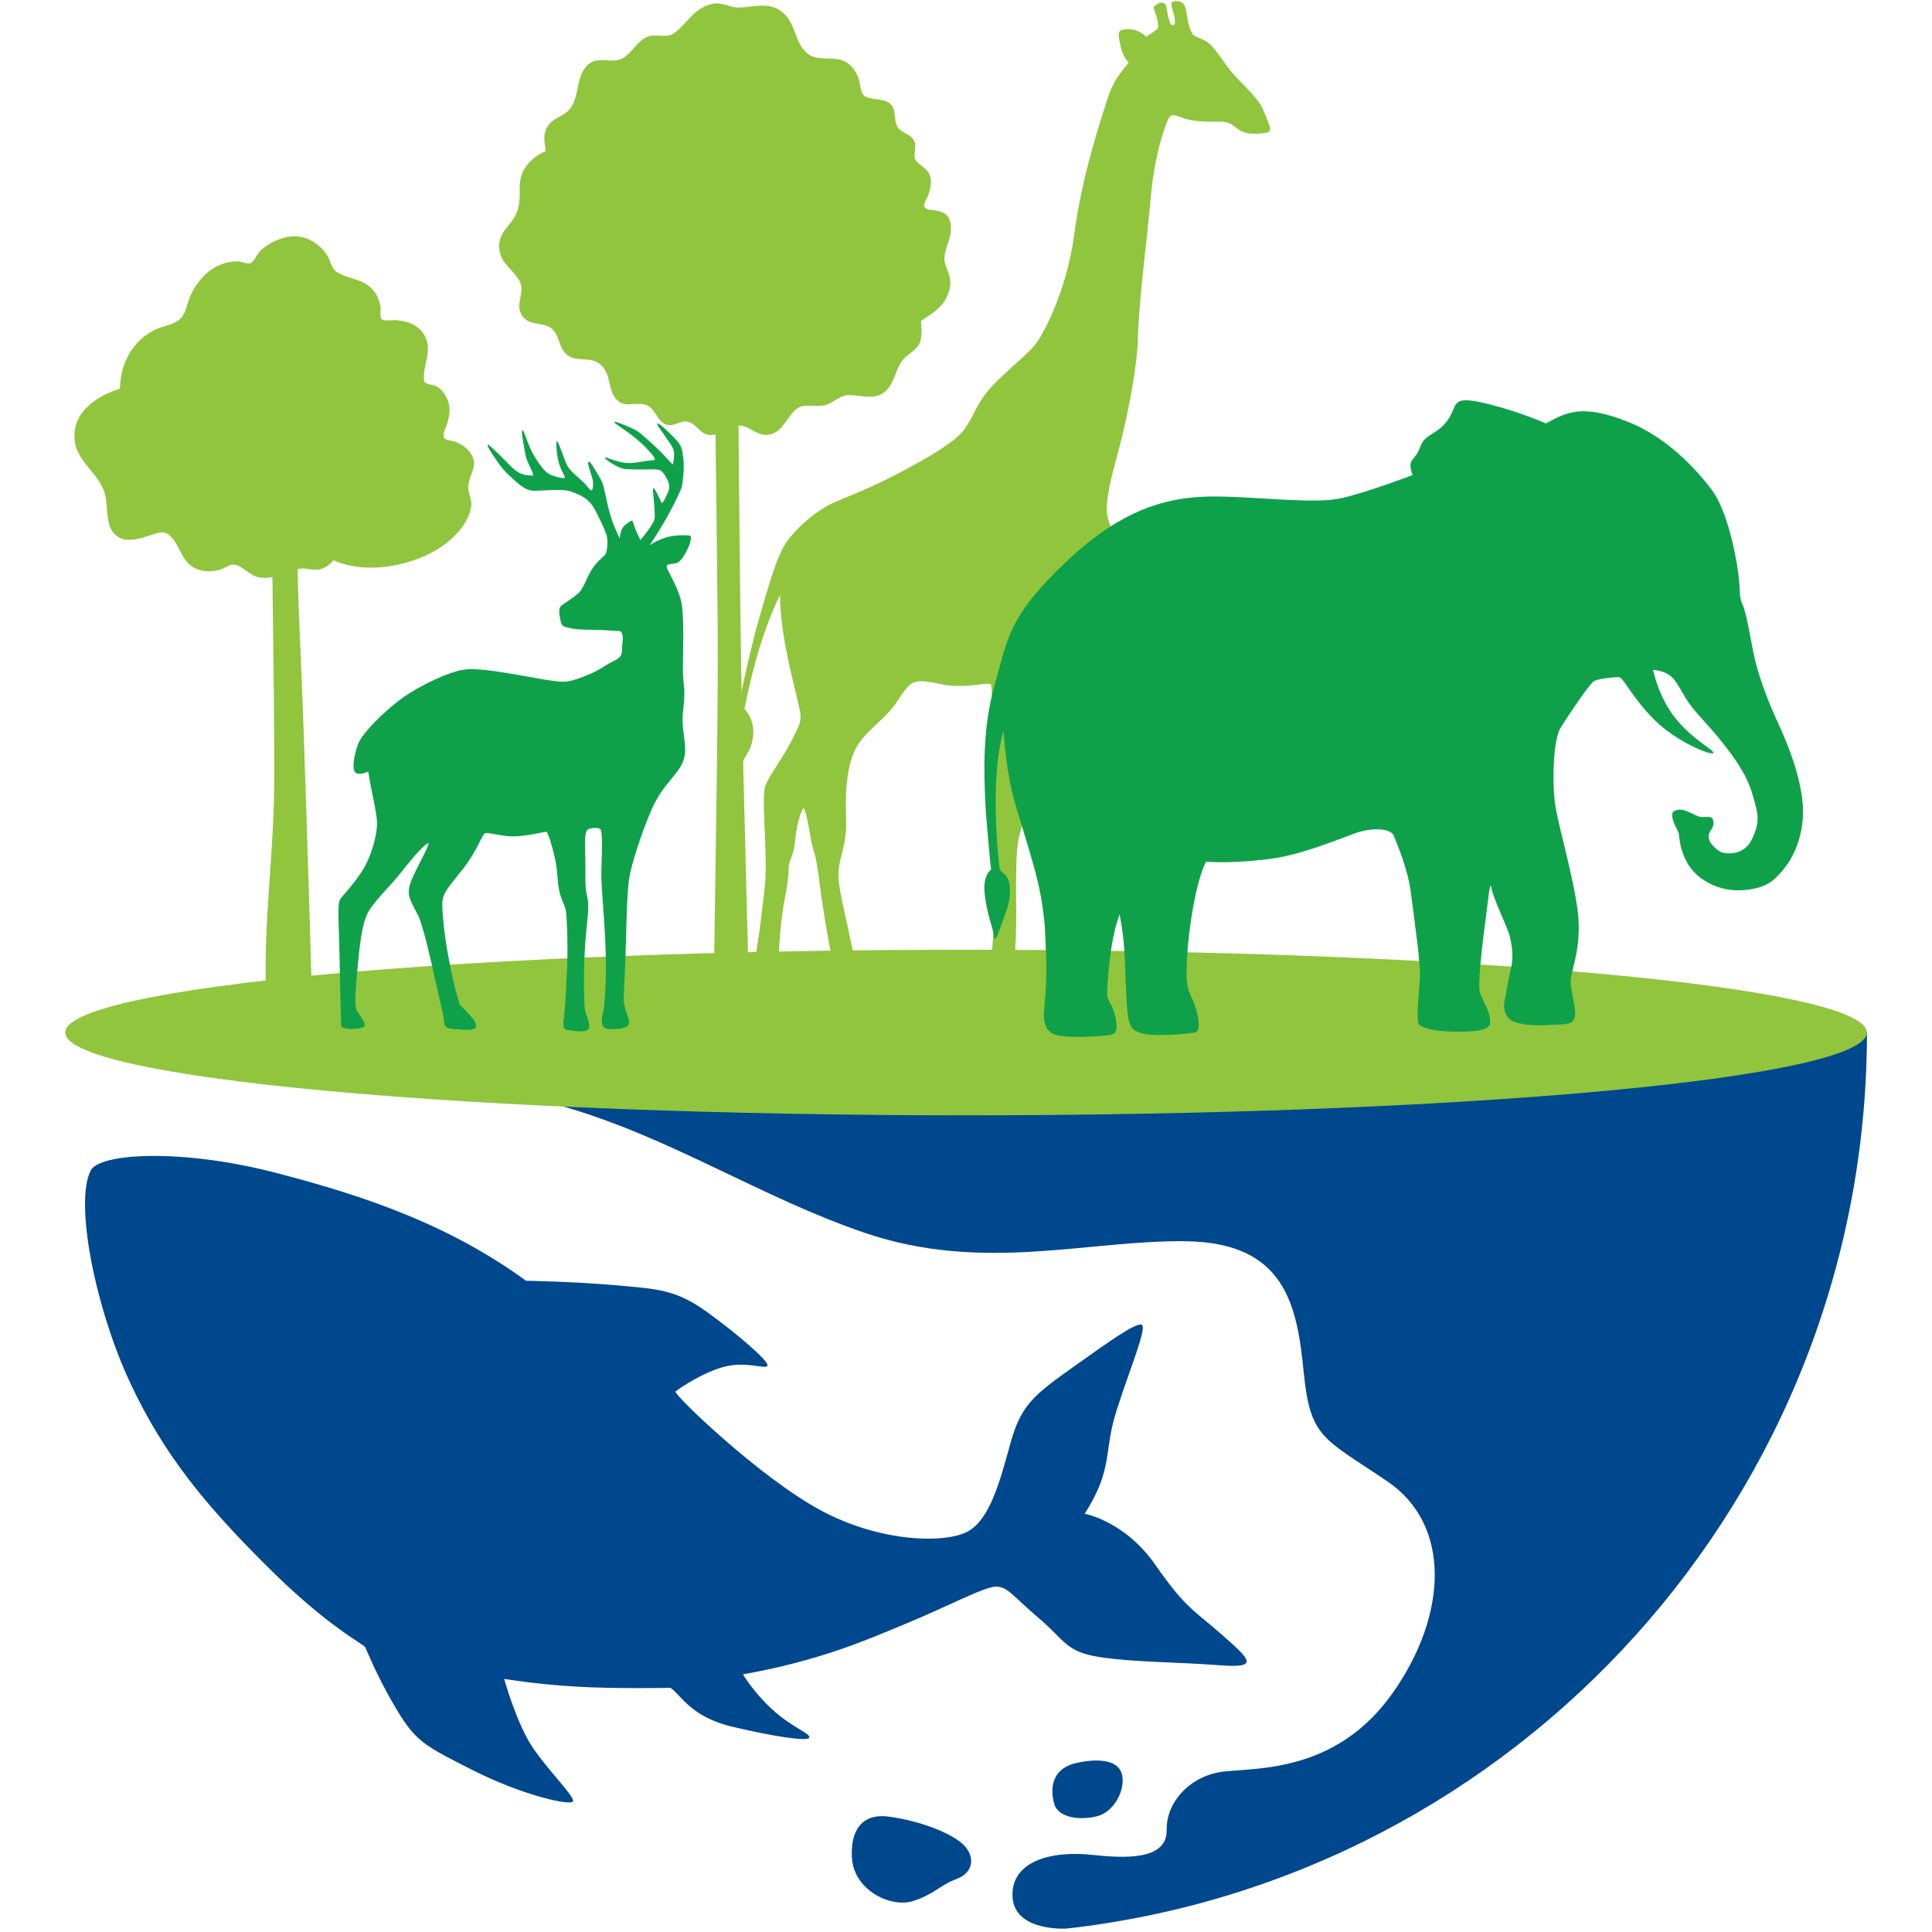
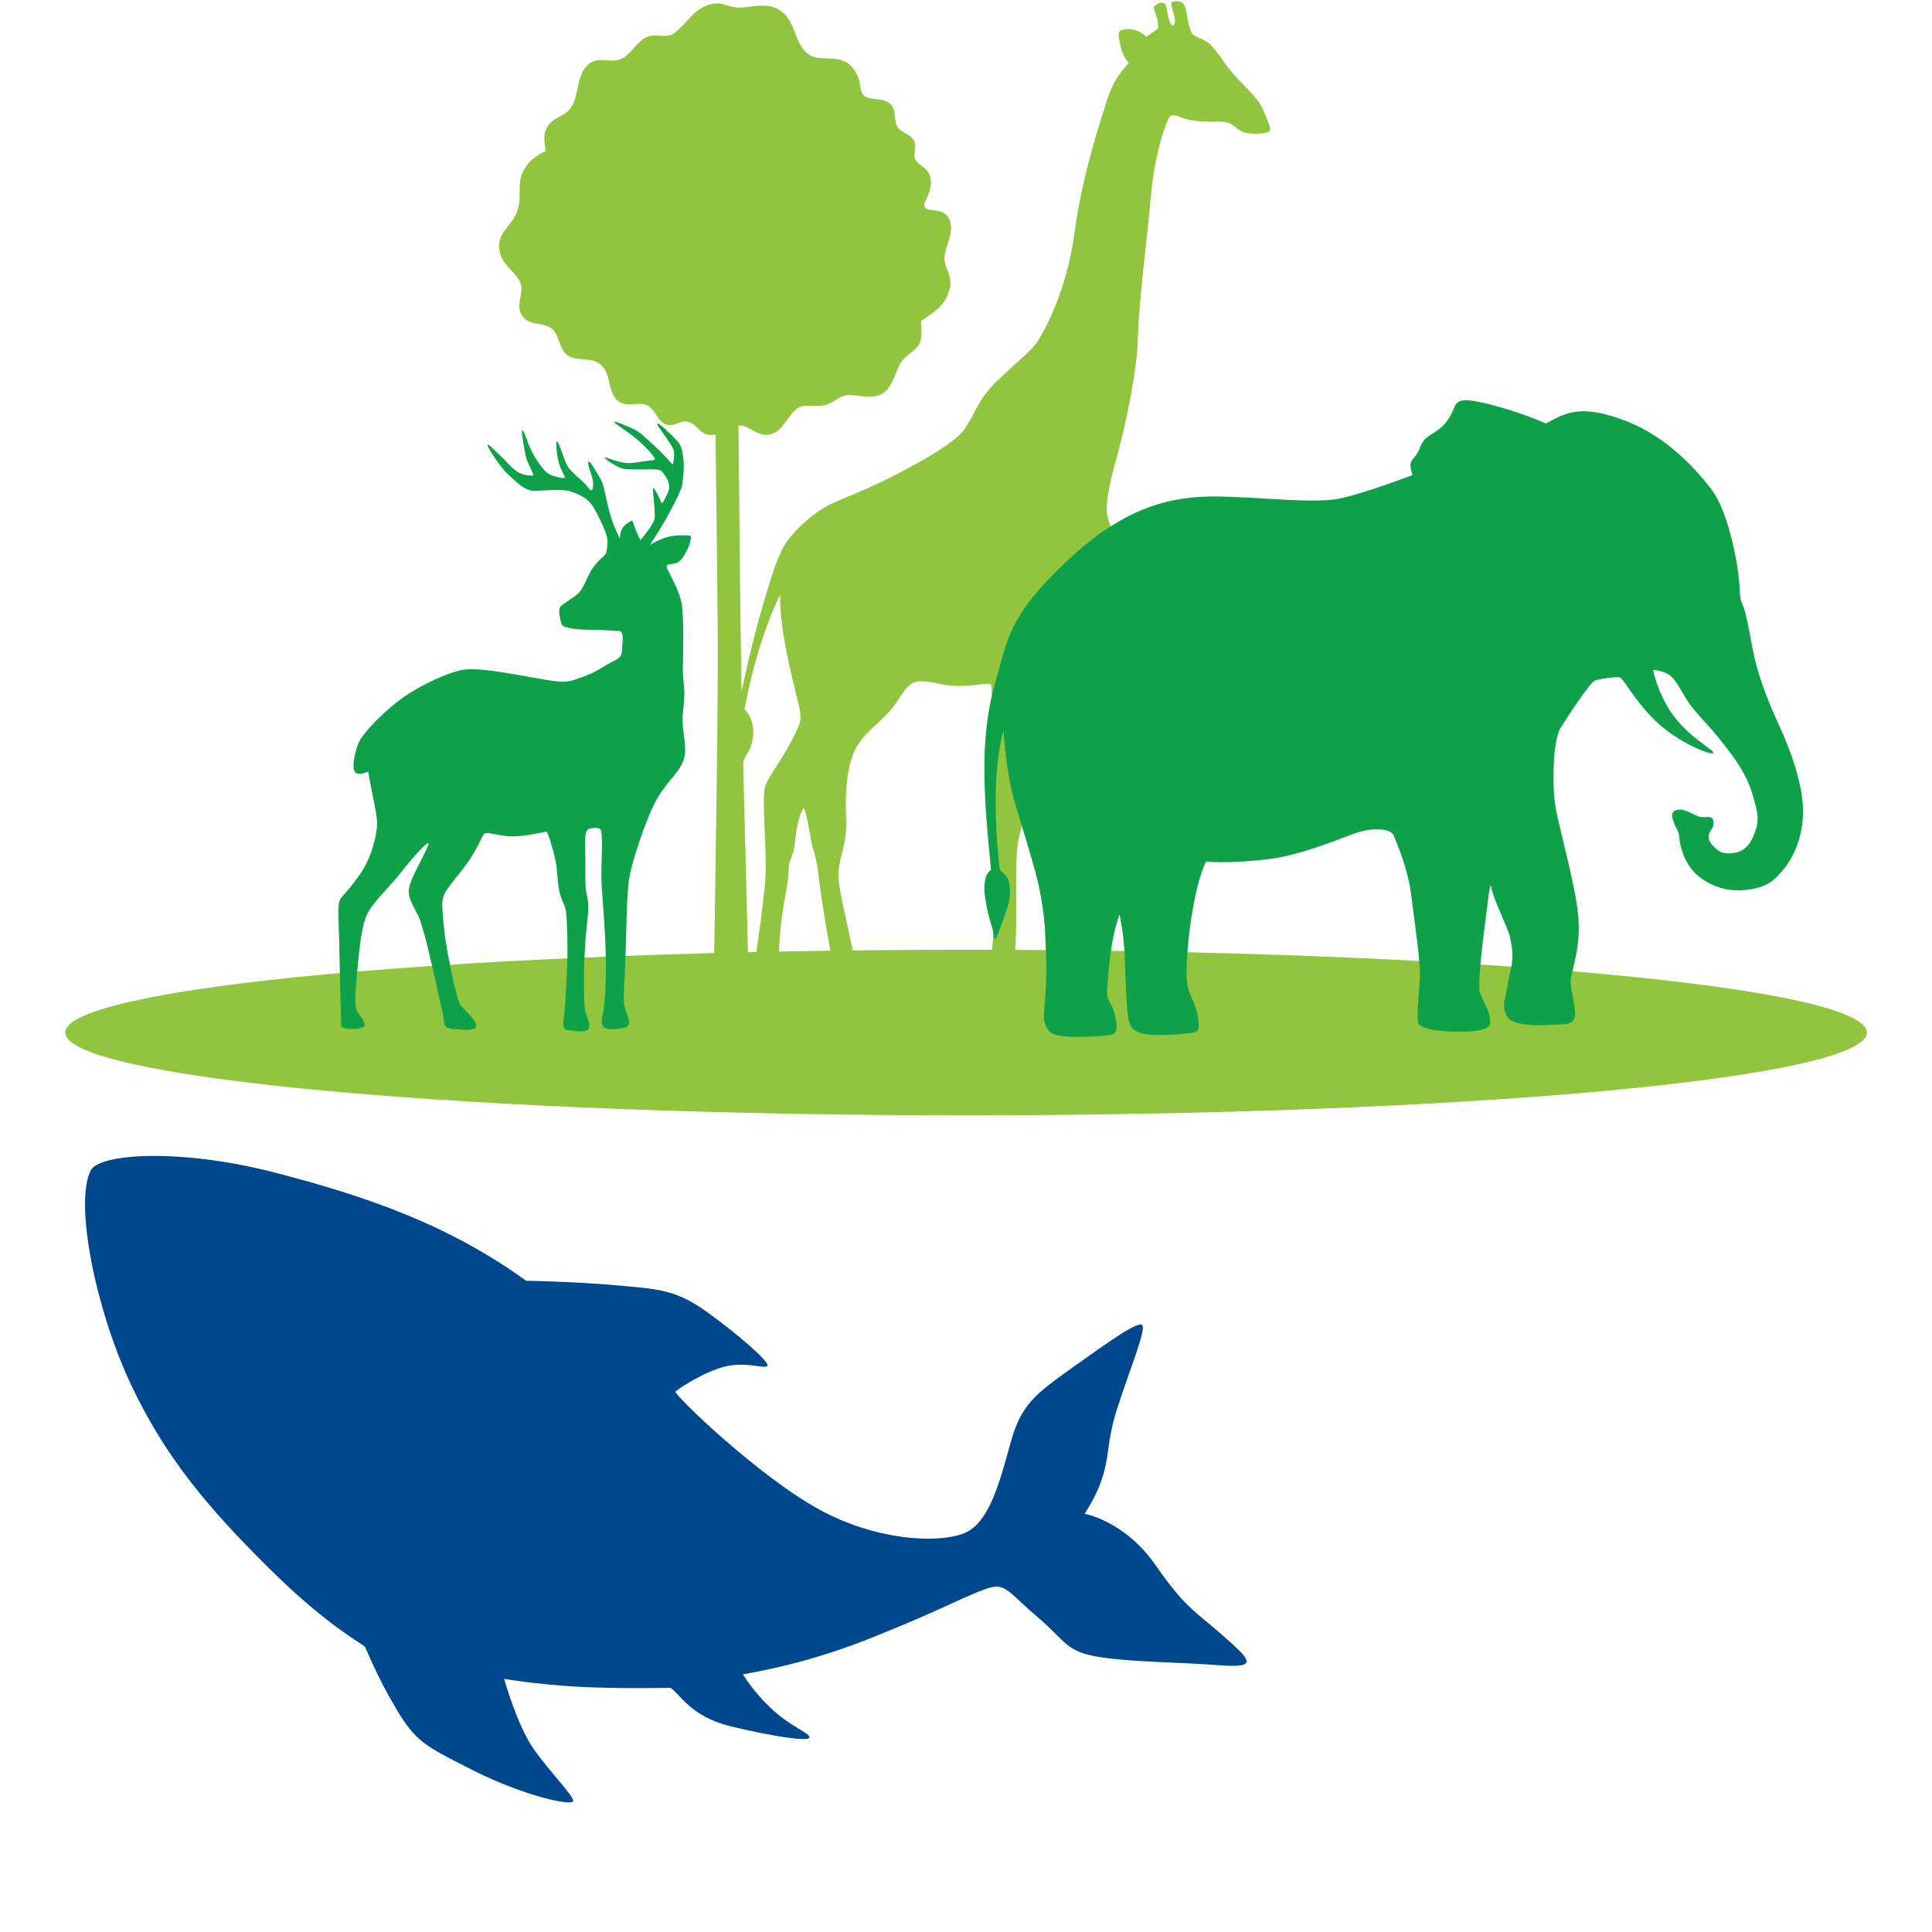
<svg xmlns="http://www.w3.org/2000/svg" width="1080" zoomAndPan="magnify" viewBox="0 0 810 810" height="1080" preserveAspectRatio="xMidYMid meet" version="1.0">
  <defs>
    <clipPath id="68f983aeef">
      <path d="M 205 432 L 782.586 432 L 782.586 809 L 205 809 Z M 205 432 " clip-rule="nonzero" />
    </clipPath>
    <clipPath id="ba8f9fb459">
      <path d="M 27.336 398 L 782.586 398 L 782.586 468 L 27.336 468 Z M 27.336 398 " clip-rule="nonzero" />
    </clipPath>
  </defs>
  <path fill="#00488e" d="M 38.012 490.75 C 41.703 483.426 76.051 481.516 114.906 491.527 C 153.762 501.539 188.336 513.594 220.566 536.969 C 220.566 536.969 240.344 537.27 258.324 538.859 C 276.305 540.449 283.496 540.773 296.363 550.027 C 309.254 559.281 322.48 570.809 321.781 572.531 C 321.082 574.25 313.492 570.789 304.465 572.812 C 295.438 574.84 284.289 582.371 283.211 583.395 C 282.133 584.414 318.262 619.238 343.867 633.09 C 369.457 646.965 397.332 647.246 406.285 641.777 C 415.238 636.309 419.27 620.828 423.66 604.988 C 428.051 589.145 433.461 584.867 449.492 573.457 C 465.523 562.043 475.516 554.949 478.469 555.324 C 481.418 555.703 473.945 573.152 468.191 591.133 C 462.438 609.133 466.941 615.621 454.754 634.645 C 454.754 634.645 471.52 637.652 484.332 655.992 C 497.145 674.348 500.27 674.805 512.285 685.363 C 524.305 695.926 528.184 699.48 511.188 698.156 C 494.195 696.832 475.477 696.945 461.133 694.75 C 446.766 692.555 446.539 687.766 435.523 678.418 C 424.512 669.07 422.484 665.172 417.547 665.207 C 412.625 665.246 397.656 673.328 379.828 680.727 C 362 688.125 343.188 696.32 311.488 701.98 C 311.488 701.98 316.066 709.758 324.184 717.062 C 332.305 724.371 339.723 726.66 339.309 728.477 C 338.91 730.293 324.109 728.004 306.699 723.859 C 289.305 719.715 285.027 709.984 281.055 707.621 C 281.055 707.621 258.398 708.133 241.273 707.109 C 224.145 706.086 211.371 703.875 211.371 703.875 C 211.371 703.875 216.766 723.309 223.727 733.246 C 230.676 743.18 240.477 752.758 240.27 755.086 C 240.062 757.414 219.488 752.871 198.633 742.367 C 177.777 731.863 174.238 730.086 166.082 716.363 C 157.906 702.66 153.875 692.027 153.117 690.605 C 152.34 689.188 137.918 682.469 112.445 657.164 C 86.973 631.859 69.086 610.723 54.684 579.984 C 40.246 549.27 31.066 504.547 38.012 490.75 Z M 38.012 490.75 " fill-opacity="1" fill-rule="evenodd" />
  <g clip-path="url(#68f983aeef)">
-     <path fill="#00488e" d="M 441.961 756.184 C 439.801 748.234 442.168 741.309 450.855 739.246 C 459.543 737.184 468.719 737.43 470.367 743.902 C 471.996 750.391 467.094 759.57 460.109 761.426 C 453.125 763.281 443.605 762.277 441.961 756.184 Z M 357.191 779.082 C 356.527 769.316 359.953 759.895 372.785 761.652 C 385.617 763.414 397.164 768.031 402.633 772.27 C 408.781 777.039 409.027 784.742 401.176 787.715 C 393.68 790.531 391.711 794.223 382.629 797.062 C 373.543 799.883 358.117 792.652 357.191 779.082 Z M 447.09 808.57 C 447.09 808.57 425.285 809.914 424.512 795.32 C 423.734 780.73 439.859 775.641 458.387 777.703 C 476.914 779.766 489.367 778.098 489.141 767.008 C 488.914 755.918 498.719 744.109 513.762 742.652 C 528.809 741.176 561.02 742.348 584.016 709.625 C 606.992 676.922 608.523 639.262 581.609 621.035 C 554.699 602.809 549.324 603.055 546.578 575.234 C 543.836 547.414 538.934 521.129 497.656 520.41 C 456.379 519.707 412.418 533.863 362.527 516.871 C 319.055 502.051 281.395 476.957 236.293 463.934 C 229.633 462.004 222.801 460.355 215.781 459.031 C 161.16 448.738 335.484 433.746 335.484 433.746 L 782.734 432.879 C 782.715 627.207 635.797 787.469 447.09 808.57 Z M 447.09 808.57 " fill-opacity="1" fill-rule="evenodd" />
-   </g>
+     </g>
  <path fill="#90c53d" d="M 228.84 63.262 C 228.363 60.348 227.703 57.375 228.801 54.535 C 230.957 48.914 236.617 49.371 239.457 44.98 C 242.711 39.965 241.652 33.359 245.285 28.477 C 249.961 22.211 256.055 27.605 261.562 24.105 C 265.309 21.719 267.145 17.215 271.422 15.418 C 274.828 13.996 279.465 16.191 282.473 14.016 C 288.246 9.832 290.762 3.379 298.543 1.656 C 302.934 0.672 305.883 3.305 310.047 3.172 C 315.707 2.984 321.516 0.938 326.777 4.195 C 333.781 8.547 332.684 17.422 338.305 22.27 C 342.996 26.316 350.418 22.816 355.414 26.488 C 357.93 28.363 359.594 31.184 360.332 34.191 C 360.73 35.836 360.75 38.543 362.02 39.852 C 364.402 42.293 370.023 40.891 372.938 43.258 C 376.191 45.887 374.414 50.258 376.344 53.305 C 377.953 55.824 381.664 56.012 383.27 59.059 C 384.598 61.594 382.496 65.098 383.895 67.121 C 385.75 69.789 389.062 70.453 390.008 74.105 C 390.727 76.848 389.973 79.766 388.949 82.32 C 388.531 83.359 387.152 85.402 387.531 86.578 C 388.039 88.148 391.145 88.07 392.395 88.281 C 395.363 88.754 397.637 89.926 398.395 93.031 C 399.699 98.406 396.633 102.473 395.988 107.488 C 395.289 112.883 401.195 115.797 396.82 124.73 C 394.492 129.5 390.047 131.848 386.109 134.57 C 386.469 137.051 386.434 139.738 386.07 142.219 C 385.43 146.551 380.395 148.16 378.125 151.398 C 375.227 155.484 374.848 161.352 370.609 164.531 C 365.953 168.016 360.391 165.309 355.262 165.688 C 351.742 165.949 349.336 168.98 345.988 169.832 C 342.883 170.625 339.609 169.699 336.508 170.266 C 331.094 171.27 329.41 180.164 323.43 181.98 C 317.711 183.723 314.723 178.387 309.84 178.387 C 309.766 178.387 309.688 178.387 309.613 178.387 C 309.992 211.961 310.352 274.168 311.488 316.598 C 312.699 362.93 314.684 443.059 314.684 443.059 C 314.684 443.059 299.281 474.91 299.164 436.965 C 299.051 399.02 301.305 308.441 300.887 262.188 C 300.566 226.363 300.188 197.254 299.98 182.152 C 299.641 182.227 299.297 182.301 298.957 182.34 C 293.43 182.891 292.617 177.875 288.434 176.812 C 285.387 176.039 282.625 179.047 279.465 178.043 C 275.719 176.852 274.922 171.914 271.609 170.113 C 267.332 167.785 261.711 171.762 258.059 167.031 C 254.73 162.695 256.262 156.66 251.625 152.723 C 247.707 149.391 241.914 151.832 237.922 148.918 C 234.195 146.191 234.742 140.648 231.375 137.828 C 227.477 134.555 221.117 137.258 218.336 131.297 C 216.328 127.039 220 122.328 218.012 118.203 C 215.535 113.109 210.48 111.219 209.402 105.012 C 208.113 97.516 214.738 94.641 216.879 88.508 C 219.336 81.449 215.668 75.582 221.211 68.883 C 223.234 66.344 225.98 64.66 228.84 63.262 Z M 228.84 63.262 " fill-opacity="1" fill-rule="evenodd" />
-   <path fill="#90c53d" d="M 50.258 162.961 C 50.465 158.039 51.469 153.121 53.91 148.805 C 56.539 144.148 60.477 140.324 65.359 138.074 C 68.594 136.578 73.043 136.18 75.672 133.625 C 77.965 131.375 78.438 127.172 79.703 124.316 C 81.766 119.641 85.062 115.172 89.469 112.469 C 92.5 110.594 96.152 109.551 99.727 109.609 C 101.262 109.629 103.398 110.727 104.855 110.402 C 106.238 110.102 107.961 106.316 109.02 105.293 C 112.465 101.98 117.348 99.578 122.117 99.125 C 128.324 98.539 134.004 102.098 137.258 107.188 C 138.449 109.043 138.98 112.484 140.816 113.773 C 145.887 117.352 152.359 116.461 156.73 122.004 C 158.285 123.953 159.27 126.434 159.57 128.914 C 159.703 130.105 159.152 132.699 159.91 133.684 C 160.801 134.855 164.945 134.098 166.23 134.23 C 170.945 134.703 175.676 136.293 178.043 140.723 C 181.695 147.574 176.754 153.422 177.891 159.895 C 178.098 161.086 181.828 161.352 182.754 161.844 C 185.195 163.133 186.879 165.422 187.789 167.996 C 188.941 171.23 188.469 174.523 187.449 177.723 C 186.992 179.16 185.52 181.695 186.027 183.27 C 186.465 184.594 189.133 184.727 190.211 185.027 C 193.031 185.824 195.473 187.469 197.195 189.855 C 201.055 195.211 196.457 198.938 196.305 204.219 C 196.211 207.02 198.008 209.387 197.555 212.32 C 196.477 219.398 190.516 225.586 184.816 229.391 C 173.047 237.242 153.664 241.125 139.887 234.898 C 138.508 236.371 136.973 237.699 134.891 238.453 C 131.73 239.59 129.082 238.02 125.996 238.398 C 125.562 238.453 125.145 238.512 124.746 238.605 C 125.07 255.809 126.281 276.742 127.285 305.715 C 128.855 350.418 130.805 418 130.805 418 C 130.805 418 112.863 447.98 111.574 416.414 C 110.289 384.844 115.211 358.879 115.02 320.594 C 114.906 295.383 114.488 261.867 114.207 241.938 C 112.391 242.316 110.457 242.43 108.281 241.977 C 104.59 241.219 101.527 237.074 98.195 236.715 C 96.301 236.504 94.145 238.266 92.383 238.797 C 88.637 239.93 84.418 239.836 80.992 237.832 C 75.504 234.594 74.934 226.457 69.922 223.637 C 67.914 222.5 64.961 223.789 62.992 224.43 C 59.074 225.699 53.965 227.441 50.012 225.379 C 43.559 222.027 45.637 212.621 43.934 206.887 C 41.078 197.328 30.535 193.035 31.234 181.754 C 31.84 171.762 41.152 165.836 50.258 162.961 Z M 50.258 162.961 " fill-opacity="1" fill-rule="evenodd" />
  <g clip-path="url(#ba8f9fb459)">
    <path fill="#90c53d" d="M 782.695 432.895 C 782.695 433.465 782.543 434.031 782.242 434.598 C 781.938 435.168 781.484 435.734 780.875 436.297 C 780.27 436.863 779.516 437.426 778.609 437.988 C 777.699 438.551 776.645 439.109 775.438 439.668 C 774.234 440.227 772.879 440.777 771.375 441.328 C 769.875 441.883 768.227 442.43 766.434 442.973 C 764.637 443.516 762.699 444.055 760.617 444.59 C 758.535 445.125 756.312 445.652 753.945 446.18 C 751.582 446.703 749.078 447.223 746.434 447.738 C 743.793 448.25 741.012 448.758 738.102 449.258 C 735.188 449.758 732.141 450.254 728.961 450.742 C 725.785 451.227 722.48 451.707 719.047 452.18 C 715.609 452.652 712.055 453.117 708.371 453.574 C 704.688 454.027 700.887 454.477 696.965 454.914 C 693.047 455.355 689.008 455.785 684.859 456.207 C 680.707 456.625 676.445 457.039 672.074 457.441 C 667.707 457.84 663.23 458.234 658.648 458.613 C 654.07 458.996 649.391 459.367 644.613 459.727 C 639.836 460.086 634.965 460.438 630 460.773 C 625.035 461.113 619.984 461.441 614.844 461.758 C 609.703 462.07 604.484 462.375 599.184 462.668 C 593.879 462.961 588.504 463.238 583.055 463.508 C 577.602 463.773 572.082 464.031 566.496 464.273 C 560.906 464.516 555.258 464.746 549.547 464.965 C 543.836 465.18 538.074 465.387 532.254 465.578 C 526.434 465.77 520.566 465.945 514.652 466.109 C 508.734 466.277 502.781 466.426 496.785 466.566 C 490.789 466.703 484.762 466.828 478.699 466.938 C 472.637 467.051 466.547 467.148 460.434 467.23 C 454.32 467.312 448.188 467.383 442.035 467.438 C 435.883 467.496 429.723 467.535 423.547 467.562 C 417.375 467.594 411.199 467.605 405.016 467.605 C 398.836 467.605 392.66 467.594 386.484 467.562 C 380.312 467.535 374.148 467.496 367.996 467.438 C 361.848 467.383 355.715 467.312 349.598 467.23 C 343.484 467.148 337.398 467.051 331.336 466.938 C 325.273 466.828 319.242 466.703 313.246 466.566 C 307.254 466.426 301.297 466.277 295.383 466.109 C 289.469 465.945 283.602 465.77 277.781 465.578 C 271.961 465.387 266.195 465.18 260.484 464.965 C 254.773 464.746 249.125 464.516 243.539 464.273 C 237.949 464.031 232.43 463.773 226.98 463.508 C 221.527 463.238 216.152 462.961 210.852 462.668 C 205.551 462.375 200.328 462.07 195.188 461.758 C 190.051 461.441 184.996 461.113 180.035 460.773 C 175.07 460.438 170.199 460.086 165.418 459.727 C 160.641 459.367 155.961 458.996 151.383 458.613 C 146.805 458.234 142.328 457.84 137.957 457.441 C 133.586 457.039 129.324 456.625 125.176 456.207 C 121.023 455.785 116.988 455.355 113.066 454.914 C 109.145 454.477 105.344 454.027 101.66 453.574 C 97.98 453.117 94.422 452.652 90.988 452.18 C 87.555 451.707 84.25 451.227 81.07 450.742 C 77.895 450.254 74.848 449.758 71.934 449.258 C 69.02 448.758 66.242 448.25 63.598 447.738 C 60.957 447.223 58.453 446.703 56.086 446.18 C 53.723 445.652 51.496 445.125 49.414 444.59 C 47.332 444.055 45.395 443.516 43.602 442.973 C 41.805 442.43 40.156 441.883 38.656 441.328 C 37.152 440.777 35.801 440.227 34.594 439.668 C 33.387 439.109 32.332 438.551 31.426 437.988 C 30.52 437.426 29.762 436.863 29.156 436.297 C 28.551 435.734 28.098 435.168 27.793 434.598 C 27.488 434.031 27.336 433.465 27.336 432.895 C 27.336 432.328 27.488 431.762 27.793 431.191 C 28.098 430.625 28.551 430.059 29.156 429.496 C 29.762 428.93 30.52 428.367 31.426 427.805 C 32.332 427.242 33.387 426.684 34.594 426.125 C 35.801 425.566 37.152 425.012 38.656 424.461 C 40.156 423.91 41.805 423.363 43.602 422.82 C 45.395 422.277 47.332 421.738 49.414 421.203 C 51.496 420.668 53.723 420.137 56.086 419.613 C 58.453 419.09 60.957 418.57 63.598 418.055 C 66.242 417.543 69.02 417.035 71.934 416.535 C 74.848 416.035 77.895 415.539 81.07 415.051 C 84.25 414.566 87.555 414.086 90.988 413.613 C 94.422 413.141 97.98 412.676 101.66 412.219 C 105.344 411.762 109.145 411.316 113.066 410.875 C 116.988 410.438 121.023 410.008 125.176 409.586 C 129.324 409.164 133.586 408.754 137.957 408.352 C 142.328 407.953 146.805 407.559 151.383 407.18 C 155.961 406.797 160.641 406.426 165.418 406.066 C 170.199 405.707 175.07 405.355 180.035 405.016 C 184.996 404.68 190.051 404.352 195.188 404.035 C 200.328 403.723 205.551 403.418 210.852 403.125 C 216.152 402.832 221.527 402.555 226.98 402.285 C 232.43 402.016 237.949 401.762 243.539 401.52 C 249.125 401.277 254.773 401.047 260.484 400.828 C 266.195 400.613 271.961 400.406 277.781 400.215 C 283.602 400.023 289.469 399.848 295.383 399.68 C 301.297 399.516 307.254 399.363 313.246 399.227 C 319.242 399.09 325.273 398.965 331.336 398.855 C 337.398 398.742 343.484 398.645 349.598 398.562 C 355.715 398.48 361.848 398.41 367.996 398.355 C 374.148 398.297 380.312 398.258 386.484 398.23 C 392.66 398.199 398.836 398.188 405.016 398.188 C 411.199 398.188 417.375 398.199 423.547 398.23 C 429.723 398.258 435.883 398.297 442.035 398.355 C 448.188 398.41 454.32 398.48 460.434 398.562 C 466.547 398.645 472.637 398.742 478.699 398.855 C 484.762 398.965 490.789 399.09 496.785 399.227 C 502.781 399.363 508.734 399.516 514.652 399.68 C 520.566 399.848 526.434 400.023 532.254 400.215 C 538.074 400.406 543.836 400.613 549.547 400.828 C 555.258 401.047 560.906 401.277 566.496 401.52 C 572.082 401.762 577.602 402.016 583.055 402.285 C 588.504 402.555 593.879 402.832 599.184 403.125 C 604.484 403.418 609.703 403.723 614.844 404.035 C 619.984 404.352 625.035 404.68 630 405.016 C 634.965 405.355 639.836 405.707 644.613 406.066 C 649.391 406.426 654.07 406.797 658.648 407.18 C 663.23 407.559 667.707 407.953 672.074 408.352 C 676.445 408.754 680.707 409.164 684.859 409.586 C 689.008 410.008 693.047 410.438 696.965 410.875 C 700.887 411.316 704.688 411.762 708.371 412.219 C 712.055 412.676 715.609 413.141 719.047 413.613 C 722.48 414.086 725.785 414.566 728.961 415.051 C 732.141 415.539 735.188 416.035 738.102 416.535 C 741.012 417.035 743.793 417.543 746.434 418.055 C 749.078 418.57 751.582 419.09 753.945 419.613 C 756.312 420.137 758.535 420.668 760.617 421.203 C 762.699 421.738 764.637 422.277 766.434 422.82 C 768.227 423.363 769.875 423.91 771.375 424.461 C 772.879 425.012 774.234 425.566 775.438 426.125 C 776.645 426.684 777.699 427.242 778.609 427.805 C 779.516 428.367 780.27 428.93 780.879 429.496 C 781.484 430.059 781.938 430.625 782.242 431.191 C 782.543 431.762 782.695 432.328 782.695 432.895 Z M 782.695 432.895 " fill-opacity="1" fill-rule="nonzero" />
  </g>
  <path fill="#90c53d" d="M 506.004 17.535 C 508.387 19.031 511.152 23.137 514.352 27.605 C 517.527 32.09 521.219 35.176 524.723 39.129 C 528.223 43.086 528.848 44.125 530.91 49.238 C 532.973 54.367 533.957 55.785 527.824 56.012 C 521.711 56.238 520.633 55.406 517.379 52.871 C 514.121 50.336 511.512 51.188 506.289 51.016 C 501.062 50.844 498.188 50.336 495.047 49.141 C 491.902 47.949 490.918 47.855 489.859 49.844 C 488.82 51.828 484.145 63.828 482.535 82.055 C 480.926 100.262 477.426 126.453 477.086 141.273 C 476.746 156.09 471.633 179.387 468.172 191.805 C 464.707 204.199 463.555 211.469 464.195 215.801 C 464.82 220.152 468.398 226.285 471.012 233.969 C 473.602 241.652 471.785 242.336 467.906 252.289 C 464.027 262.227 459.164 275.719 456.777 284.348 C 454.375 292.98 453.465 300.684 453.258 314.988 C 453.031 329.297 450.93 329.883 448.621 335.715 C 446.312 341.543 446.484 349.32 446.613 366.145 C 446.746 382.969 448.188 400.098 449.453 404.375 C 450.742 408.652 455.605 409.957 457.875 412.059 C 460.129 414.18 460.754 417.984 453.824 418.305 C 446.898 418.625 441.715 419.137 441.277 417.641 C 440.824 416.168 441.355 408.219 441.223 405.68 C 441.09 403.125 438.93 401.781 438.516 399.379 C 438.098 396.977 438.422 383.406 437 366.656 C 435.562 349.871 435.316 347.219 435.203 336.168 C 435.09 325.113 433.801 328.426 433.688 320.594 C 433.555 312.758 433.992 306.305 433.992 306.305 C 433.992 306.305 430.262 321.785 430.453 331.457 C 430.66 341.125 428.902 344.383 427.613 349.301 C 426.309 354.203 425.836 359.637 426.043 379.395 C 426.25 399.113 424.871 398.109 426.27 401.5 C 427.652 404.906 426.762 406.438 428.785 408.234 C 430.812 410.035 435.543 413.648 435.621 416.016 C 435.695 418.379 432.895 418.477 427.633 418.91 C 422.371 419.344 417.773 418.723 417.469 417.32 C 417.168 415.922 418.301 411.207 418.168 408.938 C 418.039 406.645 417.016 406.988 416.316 404.074 C 415.598 401.156 415.785 400.988 416.391 392.434 C 416.996 383.879 416.238 374.492 416.465 363.191 C 416.695 351.914 417.281 340.52 416.902 333.781 C 416.523 327.027 415.711 317.789 416.031 308.82 C 416.371 299.867 415.805 288.379 415.539 287.168 C 415.293 285.977 411.395 287.227 403.711 287.566 C 396.027 287.906 393.02 286.035 387.359 285.656 C 381.699 285.277 380.355 287.66 375.684 294.719 C 371.008 301.781 362.453 306.605 358.707 313.949 C 354.957 321.312 354.258 332.535 354.73 343 C 355.203 353.465 352.043 358.934 351.57 365.105 C 351.078 371.273 353.973 381.25 356.527 393.852 C 359.086 406.438 360.051 408.312 361.297 410.09 C 362.566 411.871 367.543 415.844 367.902 418.684 C 368.242 421.523 361.203 421.086 357.477 420.82 C 353.766 420.574 352.121 420.5 352.008 418.871 C 351.891 417.227 351.93 415.711 352.762 414.992 C 353.594 414.273 353.367 413.727 351.836 411.055 C 350.301 408.387 349.961 406.344 348.637 400.609 C 347.312 394.875 344.699 379.449 343.32 368.039 C 341.918 356.605 340.898 357.328 340.062 352.215 C 339.191 347.086 337.699 339.023 336.961 338.93 C 336.223 338.855 334.195 344.703 333.59 350.512 C 332.984 356.324 332.645 357.195 331.301 360.695 C 329.957 364.215 331.547 364.141 329.051 376.613 C 326.551 389.082 326.059 406.91 326.477 408.805 C 326.891 410.695 332.059 413.25 333.895 416.41 C 335.77 419.574 335.277 420.84 327.723 420.82 C 320.152 420.805 317.391 420.328 317.012 418.91 C 316.633 417.492 316.805 413.555 317.09 411.379 C 317.371 409.184 315.516 410.016 315.801 407.289 C 316.105 404.566 317.996 394.555 319.266 383.461 C 320.531 372.391 321.043 371.5 321.023 361.66 C 320.988 351.781 319.547 334.617 320.684 330.188 C 321.84 325.777 327.082 319.758 331.699 310.863 C 336.316 301.969 336.41 302.008 334.328 293.281 C 332.246 284.578 326.949 264.762 327.062 249.449 C 327.062 249.449 318.242 265.555 312.109 297.238 C 312.109 297.238 316.879 301.648 315.633 309.387 C 314.383 317.129 311.41 315.992 311.09 322.41 C 310.75 328.824 311.676 331.34 308.137 335.77 C 303.215 341.996 307.625 334.047 306.621 330.699 C 305.504 326.969 303.859 324.133 304.652 317.66 C 305.449 311.188 305.145 311.602 304.824 306.945 C 304.504 302.289 305.449 299.734 309.461 296.707 C 309.461 296.707 314.23 273.031 318.734 257.57 C 323.164 242.391 325.719 233.836 329.105 228.273 C 332.492 222.691 341.539 214.363 349.148 210.918 C 356.738 207.473 366.445 204.391 385.543 193.641 C 404.637 182.891 404.449 179.539 406.645 176.285 C 408.84 173.012 410.164 167.238 418.547 159.215 C 426.934 151.188 431.266 148.027 434.219 144.207 C 437.172 140.383 447.184 122.441 450.398 98.18 C 453.598 73.898 461.262 51.109 463.988 42.406 C 466.695 33.699 469.742 30.539 473.207 26.301 C 473.207 26.301 470.766 23.781 469.875 19.676 C 468.984 15.566 468.512 13.391 469.914 12.75 C 471.312 12.105 476.27 11.234 480.566 15.418 C 480.566 15.418 484.297 12.957 485.035 12.312 C 485.773 11.668 485.602 11.461 485.375 9.113 C 485.168 6.785 483.406 3.477 483.766 2.906 C 484.105 2.34 485.906 0.77 487.609 1.164 C 489.312 1.562 489.047 4.004 489.633 6.371 C 490.238 8.734 490.73 10.684 491.641 10.648 C 492.547 10.629 492.793 9.34 492.473 7.375 C 492.133 5.406 490.543 1.641 491.297 0.977 C 492.055 0.312 495.234 0.066 496.426 2 C 497.621 3.93 497.523 7.562 498.434 10.57 C 499.34 13.602 500.137 14.66 500.914 15.074 C 501.652 15.531 504.168 16.383 506.004 17.535 Z M 506.004 17.535 " fill-opacity="1" fill-rule="evenodd" />
  <path fill="#0fa14a" d="M 693.027 280.809 C 694.578 280.961 696.68 281.34 698.457 282.191 C 701.828 283.781 702.941 286.281 706.578 292.41 C 710.25 298.543 715.188 302.633 721.113 310.051 C 727.035 317.469 732.07 324.188 734.625 332.703 C 737.18 341.223 737.824 344.023 735.172 350.438 C 732.504 356.852 728.324 357.688 724.859 357.781 C 721.414 357.895 719.805 356.305 718.141 354.527 C 716.477 352.746 716.23 351.477 716.457 349.926 C 716.684 348.375 718.5 347.012 718.406 345.25 C 718.328 343.492 718.215 342.262 715.266 342.527 C 712.332 342.773 711.762 342.109 709.074 340.898 C 706.387 339.688 704.836 339.043 702.68 339.688 C 700.539 340.332 700.633 342.168 702.129 345.727 C 703.625 349.266 703.719 347.922 704.078 351.402 C 704.438 354.902 705.895 360.754 709.852 365.18 C 713.789 369.609 721.68 374.039 731.16 373.188 C 740.645 372.316 743.559 369.324 747.191 365.16 C 750.824 360.996 755.574 352.898 755.914 341.371 C 756.277 329.867 750.918 314.953 745.754 303.785 C 740.586 292.641 736.801 282.172 734.965 272.863 C 733.148 263.551 732.07 256.586 730.422 253.102 C 728.777 249.621 730.102 247.465 728.172 236.316 C 726.258 225.188 722.684 211.73 717.23 204.766 C 711.781 197.785 699.5 183.25 681.461 176.418 C 663.445 169.586 657.125 172.555 648.152 177.535 C 648.152 177.535 637.668 172.84 624.383 169.488 C 611.078 166.141 610.777 168.258 609.168 172.062 C 607.559 175.867 605.363 178.648 602.203 180.73 C 599.043 182.812 596.637 183.855 595.371 187.508 C 594.102 191.18 592.344 191.918 591.566 193.789 C 590.789 195.664 592.266 199.164 592.266 199.164 C 592.266 199.164 574.004 206.129 562.801 208.781 C 551.594 211.43 529.32 208.402 510.66 208.156 C 492 207.91 472.012 211.828 447.238 235.293 C 422.465 258.762 422.617 267.602 417.109 286.773 C 411.602 305.945 412.68 325.551 413.023 334.73 C 413.363 343.906 415.5 364.652 415.5 364.652 C 415.5 364.652 411.793 366.617 412.891 375.398 C 413.988 384.184 416.238 388.555 416.695 392.375 C 417.168 396.199 418.758 390.41 420.688 385.297 C 422.598 380.207 423.922 376.367 423.281 371.141 C 422.617 365.938 419.383 366.07 419.098 364.141 C 418.812 362.211 414.629 327.102 420.742 306.418 C 420.742 306.418 421.613 323.41 425.664 337.094 C 429.715 350.797 434.312 364.781 436.094 374.266 C 437.871 383.746 438.438 390.504 438.684 403.73 C 438.93 416.961 437.039 425.289 437.832 427.996 C 438.629 430.719 438.949 433.086 443.984 434.184 C 449.02 435.262 463.25 434.504 466.203 433.766 C 469.156 433.047 468.094 428.129 467.129 424.379 C 466.145 420.652 464.062 419.688 464.16 416.242 C 464.254 412.797 465.18 394.176 469.402 383.406 C 469.402 383.406 471.18 391.789 471.539 401.062 C 471.898 410.316 472.316 424.457 473.223 427.598 C 474.133 430.758 474.719 432.402 479.906 433.5 C 485.09 434.582 499.227 433.484 501.441 432.648 C 503.637 431.816 502.332 424.059 499.891 418.93 C 497.449 413.801 497.09 411.547 497.77 400.156 C 498.395 389.594 501.254 369.797 505.645 361.242 C 512.664 361.832 522.676 361.34 532.16 360.145 C 545.312 358.5 560.793 352.008 567.984 349.398 C 575.176 346.805 583.125 347.219 584.336 350.363 C 585.547 353.504 590.336 364.121 591.66 375.25 C 592.965 386.395 595.863 404.168 595.219 411.492 C 594.574 418.836 593.969 427.406 594.727 429.148 C 595.504 430.91 601.52 432.781 613.691 432.52 C 625.859 432.254 625.047 429.602 624.535 426.234 C 624.004 422.848 620.711 417.926 620.277 415.332 C 619.84 412.742 620.75 401.441 622.32 389.633 C 623.891 377.824 624.688 368.172 625.293 372.297 C 625.914 376.422 632.219 389.215 632.957 392.473 C 633.676 395.707 634.828 400.383 633.41 406.344 C 631.992 412.305 631.746 415.504 630.875 419.117 C 630.004 422.734 631.176 425.93 633.125 427.539 C 635.094 429.148 641.758 430.227 648.664 429.773 C 655.59 429.32 659.055 430 660.152 426.688 C 661.25 423.375 658.09 414.84 658.562 410.449 C 659.035 406.059 663.125 396.785 661.535 382.629 C 659.945 368.473 653.281 346.102 652.016 337.379 C 650.746 328.637 651.012 310.43 654.305 305.109 C 657.617 299.793 666.531 286.414 668.461 285.465 C 670.391 284.52 676.957 283.801 678.793 283.914 C 680.629 284.027 684.453 292.77 693.879 302.062 C 703.32 311.355 717.988 317.035 718.348 315.633 C 718.707 314.234 706.008 308.348 698.93 296.008 C 695.523 290.047 693.82 284.348 693.027 280.809 Z M 693.027 280.809 " fill-opacity="1" fill-rule="evenodd" />
  <path fill="#0fa14a" d="M 272.406 228.559 C 272.406 228.559 275.242 226.59 279.125 225.359 C 282.984 224.129 288.246 224.375 289.25 224.562 C 290.234 224.754 289.398 228.652 287.055 232.512 C 284.707 236.371 283.516 236.09 282.191 236.336 C 280.863 236.582 279.312 236.488 279.52 237.793 C 279.711 239.098 284.594 246.555 285.746 252.973 C 286.883 259.387 286.352 273.277 286.297 279.863 C 286.258 286.449 287.281 287.926 286.789 294 C 286.297 300.078 285.805 300.227 286.484 306.285 C 287.168 312.34 288.301 316.543 285.199 321.613 C 282.113 326.688 277.062 330.129 272.746 340.406 C 268.43 350.684 264.59 362.871 263.758 368.512 C 262.941 374.172 262.734 383.367 262.43 394.93 C 262.129 406.496 261.637 413.156 261.504 418.152 C 261.371 423.148 263.512 425.629 263.773 428.41 C 264.059 431.191 259.594 431.496 256.035 431.496 C 252.477 431.496 251.984 429.395 252.457 426.309 C 252.93 423.227 253.062 425.836 253.668 417.168 C 254.254 408.5 254.047 400.816 253.727 393.684 C 253.402 386.547 252.609 377.352 252.211 370.422 C 251.797 363.477 252.969 352.633 251.984 348.184 C 251.984 348.184 251.812 346.805 248.879 347.145 C 245.945 347.484 245.02 347.391 245.324 356.531 C 245.625 365.672 245.078 371.105 245.93 374.699 C 246.781 378.297 246.836 380.605 246.23 386.055 C 245.625 391.523 244.961 398.812 244.867 407.84 C 244.754 416.867 244.926 422.543 245.453 424.285 C 246.004 426.027 247.254 428.223 246.988 430.797 C 246.723 433.371 240.023 432.176 237.734 431.781 C 235.441 431.383 236.258 428.129 236.578 425.402 C 236.902 422.695 237.449 413.48 237.789 404.695 C 238.129 395.914 237.715 385.488 237.316 382.309 C 236.918 379.109 235.328 377.844 234.441 373.336 C 233.551 368.832 233.797 365.027 232.793 360.355 C 231.789 355.68 229.707 348.66 228.988 348.695 C 228.27 348.734 220.945 350.512 215.836 350.664 C 210.727 350.816 204.973 348.906 203.477 349.301 C 201.984 349.719 200.527 356.23 193.695 364.82 C 186.859 373.414 185.043 374.945 185.461 380.965 C 185.879 386.984 186.238 391.98 188.336 402.938 C 190.438 413.895 192.273 420.066 192.879 421.219 C 193.504 422.355 199.125 426.898 199.617 429.68 C 200.109 432.461 194.867 431.742 190.93 431.477 C 186.992 431.211 186.312 430.625 186.105 427.957 C 185.895 425.289 185.555 424.645 184.004 417.641 C 182.453 410.66 179.406 396.766 177.473 390.145 C 175.543 383.52 175.469 384.312 173.48 380.359 C 171.512 376.402 170.492 374.301 172.383 369.344 C 174.277 364.387 180.332 354.016 179.633 353.543 C 178.93 353.051 173.48 358.879 168.543 365.273 C 163.602 371.672 155.898 378.617 153.762 383.613 C 151.641 388.609 150.848 395.574 149.672 408.199 C 148.5 420.82 149.066 423.094 149.785 424.133 C 150.504 425.156 153.137 428.523 152.891 429.98 C 152.645 431.438 146.664 431.668 144.621 431.098 C 142.574 430.531 143.125 431.098 142.898 424.605 C 142.672 418.117 142.441 403.656 142.195 394.402 C 141.949 385.148 141.457 378.863 142.613 377.047 C 143.77 375.23 146.871 372.543 151.469 365.711 C 156.07 358.859 158.172 349.133 158.094 344.988 C 158.039 340.824 155.352 330.188 154.387 323.469 C 154.387 323.469 150.523 325.359 148.973 323.848 C 147.422 322.352 148.48 316.164 150.238 311.68 C 152 307.191 161.578 297.672 169.035 292.395 C 176.488 287.133 188.793 281.359 195.113 280.68 C 201.434 279.996 213.242 282.266 225.035 284.348 C 236.844 286.43 237.391 286.316 244.227 283.84 C 251.059 281.379 253.707 278.785 257.738 276.895 C 261.789 274.98 260.48 272.691 260.953 269.531 C 261.43 266.371 260.746 264.457 259.516 264.555 C 258.266 264.648 254.859 264.156 249.277 264.062 C 243.695 263.965 241.16 263.91 238.641 263.246 C 236.125 262.586 235.574 262.887 234.949 259.918 C 234.328 256.945 234.195 255.129 235.121 254.125 C 236.047 253.141 241.254 250.188 243.051 248.125 C 244.848 246.062 245.812 242.582 247.879 239.137 C 249.941 235.691 252.816 233.555 253.707 232.551 C 254.598 231.547 254.879 227.137 254.5 225.168 C 254.121 223.219 251.34 216.973 248.879 212.773 C 246.422 208.59 242.391 207.152 239.133 205.996 C 235.879 204.844 227.477 205.789 223.691 205.75 C 219.906 205.695 216.648 202.156 213.586 199.43 C 210.539 196.703 208.531 193.562 206.656 190.762 C 204.785 187.98 204.102 186.523 204.539 186.43 C 204.973 186.332 207.168 188.566 210.027 191.312 C 212.883 194.074 215.438 197.254 218.051 198.41 C 220.664 199.562 222.82 199.297 223.672 199.375 C 223.672 199.375 223.578 198.617 222.309 195.969 C 221.059 193.336 220.605 192.637 219.906 188.605 C 219.223 184.574 218.469 180.562 219.035 180.371 C 219.602 180.184 220.965 185.219 222.781 188.926 C 224.598 192.637 227.59 196.82 229.48 198.277 C 231.375 199.734 236.031 200.605 236.637 200.434 C 237.242 200.262 236.18 198.898 235.082 196.289 C 233.969 193.676 233.457 190.461 233.285 187.734 C 233.117 185.008 233.246 184.461 233.891 185.5 C 234.555 186.543 235.312 188.984 236.617 192.352 C 237.922 195.723 238 195.777 239.738 197.652 C 241.48 199.523 243.996 201.418 245.473 203.062 C 246.93 204.711 248.18 206.945 248.539 204.465 C 248.898 201.984 248.465 200.754 247.668 198.332 C 246.875 195.91 246.27 194.074 246.742 193.582 C 247.215 193.09 248.633 195.477 250.547 198.691 C 252.457 201.91 252.742 202.324 253.727 206.906 C 254.711 211.484 255.07 213.398 256.336 217.352 C 257.605 221.309 259.84 225.754 259.84 225.754 C 259.84 225.754 260.066 222.766 261.012 221.328 C 261.957 219.871 264.609 218.203 264.969 218.262 C 265.328 218.316 265.762 220.324 266.52 222.16 C 267.277 224.016 268.488 226.457 268.488 226.457 C 268.488 226.457 272.047 222.18 273.391 219.812 C 274.734 217.449 274.602 217.238 274.375 212.98 C 274.145 208.742 273.465 205.031 273.863 204.578 C 274.258 204.145 276.891 209.535 277.344 210.844 C 277.344 210.844 277.781 211.258 278.707 209.215 C 279.633 207.172 280.789 205.656 280.562 203.539 C 280.336 201.418 278.5 198.617 277.289 197.48 C 276.059 196.328 270.965 196.969 266.348 196.801 C 261.73 196.629 261.543 196.914 258.512 195.418 C 255.484 193.902 253.309 191.992 253.535 191.766 C 253.762 191.52 257.113 193.016 260.219 193.734 C 263.32 194.453 265.688 194.113 269.227 193.527 C 272.746 192.938 274.391 193.051 274.562 192.617 C 274.734 192.164 273.199 190.023 270.191 187.055 C 267.199 184.082 264.305 181.961 261.598 180.09 C 258.891 178.195 257.34 177.23 257.605 176.852 C 257.871 176.492 262.203 178.328 265.195 179.672 C 268.184 180.996 269.68 182.699 273.863 186.449 C 278.062 190.176 281.699 194.586 282 194.699 C 282.305 194.812 282.891 190.609 282.473 188.926 C 282.039 187.242 280.449 185.293 278.859 182.891 C 277.27 180.504 275.109 177.91 275.68 177.551 C 276.266 177.211 280.902 181.641 283.27 184.176 C 285.652 186.711 285.957 187.773 286.504 192.332 C 287.055 196.895 286.125 202.117 285.918 203.859 C 285.805 204.805 283.156 210.465 279.992 216.18 C 276.871 221.914 272.406 228.559 272.406 228.559 Z M 272.406 228.559 " fill-opacity="1" fill-rule="evenodd" />
</svg>